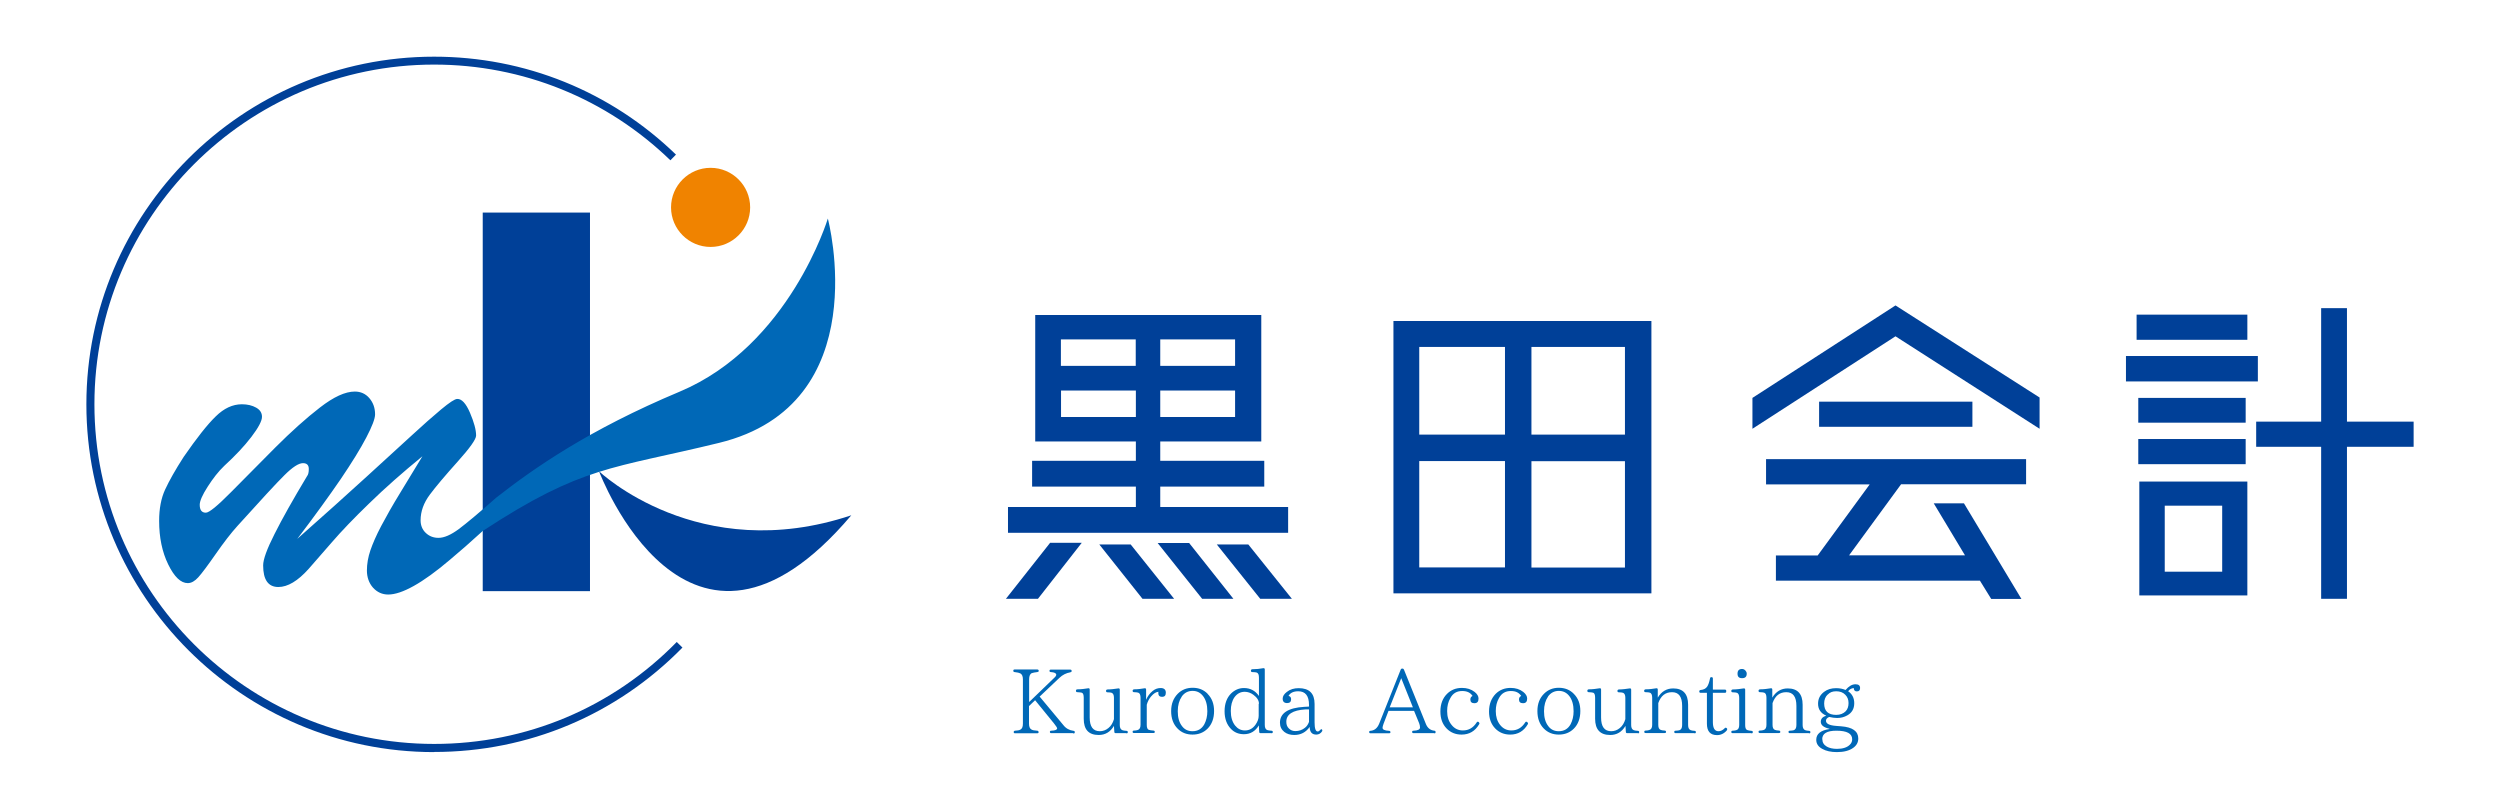
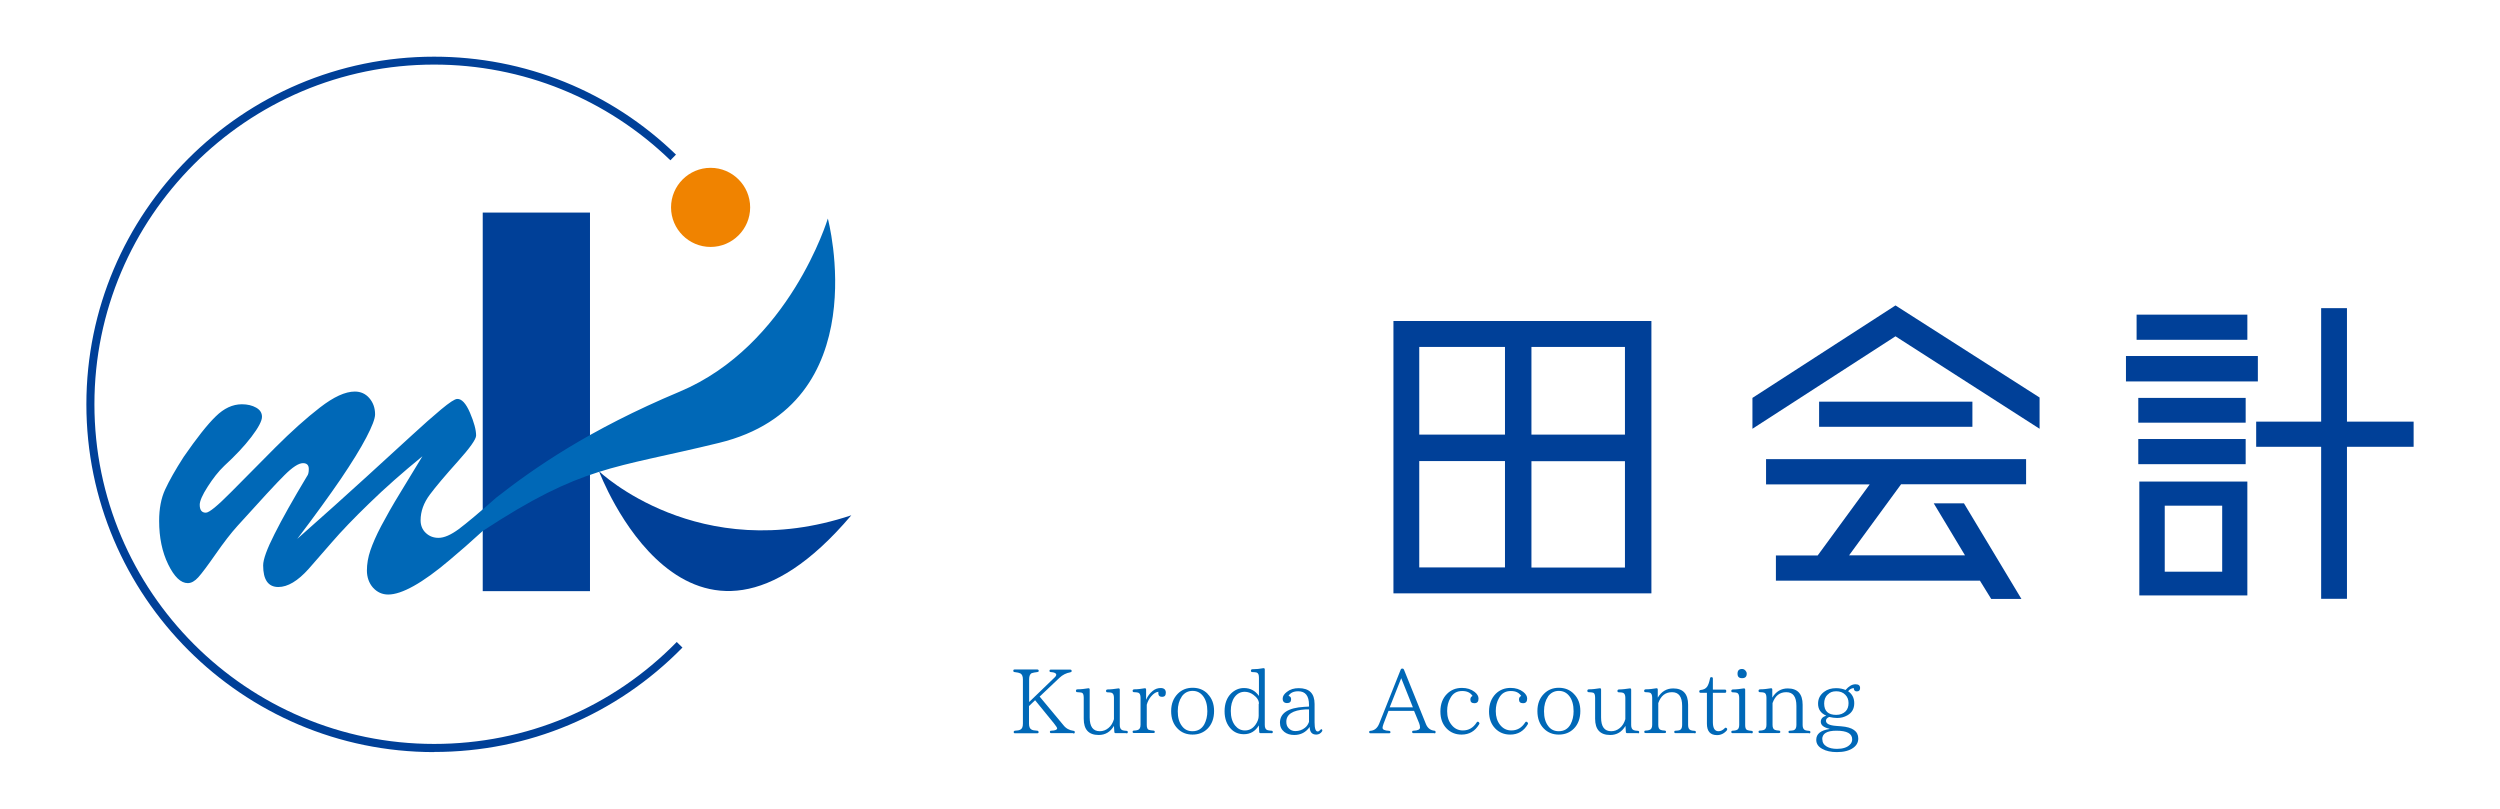
<svg xmlns="http://www.w3.org/2000/svg" id="_レイヤー_1" data-name="レイヤー 1" version="1.1" viewBox="0 0 192.76 62.36">
  <defs>
    <style>
      .cls-1 {
        fill: #004098;
      }

      .cls-1, .cls-2, .cls-3 {
        stroke-width: 0px;
      }

      .cls-2 {
        fill: #0068b7;
      }

      .cls-3 {
        fill: #f08300;
      }
    </style>
  </defs>
  <g>
    <path class="cls-1" d="M33.47,57.99c-14.78,0-26.81-12.03-26.81-26.81S18.68,4.37,33.47,4.37c7,0,13.62,2.68,18.65,7.55l-.43.44c-4.91-4.75-11.38-7.38-18.22-7.38-14.44,0-26.19,11.75-26.19,26.19s11.75,26.19,26.19,26.19c7.1,0,13.74-2.79,18.71-7.86l.44.43c-5.09,5.19-11.89,8.05-19.15,8.05Z" />
    <path class="cls-3" d="M57.84,15.99c0,1.68-1.37,3.05-3.05,3.05s-3.05-1.37-3.05-3.05,1.37-3.05,3.05-3.05,3.05,1.37,3.05,3.05Z" />
    <rect class="cls-1" x="37.22" y="16.39" width="8.27" height="29.19" />
    <path class="cls-1" d="M46.19,36.34s6.83,18.28,19.45,3.39c-11.79,3.94-19.45-3.39-19.45-3.39Z" />
    <path class="cls-2" d="M63.83,16.85s-2.95,9.79-11.43,13.35c-6.99,2.93-11.24,5.9-14.15,8.18h0c-1.31,1.16-2.27,1.96-2.87,2.41-.61.45-1.13.68-1.57.68-.38,0-.7-.12-.97-.37-.27-.25-.41-.58-.41-.98,0-.69.24-1.35.71-1.98.47-.63,1.19-1.48,2.14-2.54.95-1.06,1.43-1.73,1.43-2.02,0-.44-.16-1.02-.47-1.75s-.65-1.09-.99-1.07c-.18,0-.59.27-1.24.81-.65.54-1.39,1.2-2.24,1.98-.85.78-2.02,1.85-3.51,3.21-1.49,1.36-3.27,2.96-5.34,4.79,1.37-1.8,2.48-3.34,3.35-4.61.86-1.27,1.52-2.34,1.97-3.2.45-.86.68-1.46.68-1.79,0-.5-.15-.91-.44-1.25-.29-.34-.67-.51-1.12-.51-.74,0-1.63.41-2.69,1.23-1.06.82-2.21,1.85-3.45,3.09-1.24,1.24-2.38,2.39-3.41,3.44-1.04,1.05-1.68,1.58-1.94,1.58-.31,0-.47-.2-.47-.61,0-.29.2-.75.61-1.39.41-.64.83-1.18,1.28-1.61.84-.77,1.54-1.51,2.09-2.23.55-.72.82-1.24.82-1.55s-.15-.54-.45-.71c-.3-.17-.67-.26-1.1-.26-.71,0-1.38.31-2.02.94-.64.62-1.46,1.66-2.47,3.12-.65,1.01-1.12,1.85-1.43,2.52-.31.67-.46,1.48-.46,2.41,0,1.28.23,2.4.7,3.36.47.96.97,1.44,1.51,1.44.27,0,.54-.15.81-.45.27-.3.72-.9,1.34-1.79.62-.89,1.18-1.62,1.68-2.17,1.79-1.98,2.99-3.29,3.62-3.91.62-.62,1.1-.93,1.43-.93.3,0,.45.15.45.45,0,.25-.04.44-.14.56-1.08,1.8-1.92,3.29-2.5,4.45-.59,1.16-.88,1.97-.88,2.42,0,1.11.39,1.67,1.17,1.67.72,0,1.5-.46,2.34-1.4.44-.5,1.03-1.17,1.78-2.04.75-.87,1.72-1.88,2.91-3.03,1.19-1.16,2.55-2.36,4.08-3.61-.51.84-1.07,1.77-1.69,2.78-.62,1.01-1.11,1.88-1.49,2.6-.38.72-.65,1.35-.83,1.87-.18.53-.27,1.05-.27,1.56s.16.97.47,1.32c.32.35.71.53,1.17.53.53,0,1.18-.22,1.97-.66.79-.44,1.72-1.11,2.78-2.01.78-.65,1.63-1.4,2.54-2.23h0c7.72-5.06,9.94-4.77,18.21-6.79,12.22-2.97,8.4-17.3,8.4-17.3Z" />
  </g>
  <g>
-     <path class="cls-1" d="M77.56,46.17l3.41-4.32h2.44l-3.38,4.32h-2.46ZM99.32,39.09v1.99h-21.6v-1.99h9.86v-1.57h-8v-1.99h8v-1.49h-7.76v-9.75h17.43v9.75h-7.79v1.49h8.02v1.99h-8.02v1.57h9.86ZM87.57,26.17h-5.77v2.04h5.77v-2.04ZM81.81,32.15h5.77v-2.04h-5.77v2.04ZM84.77,41.98h2.41l3.35,4.19h-2.44l-3.33-4.19ZM89.25,41.87h2.44l3.41,4.3h-2.41l-3.43-4.3ZM95.23,28.21v-2.04h-5.77v2.04h5.77ZM89.46,32.15h5.77v-2.04h-5.77v2.04ZM96.25,41.98l3.36,4.19h-2.44l-3.35-4.19h2.44Z" />
    <path class="cls-1" d="M107.44,24.75h19.89v21h-19.89v-21ZM116.04,26.75h-6.61v6.76h6.61v-6.76ZM109.43,35.55v8.2h6.61v-8.2h-6.61ZM125.29,33.51v-6.76h-7.21v6.76h7.21ZM118.08,43.76h7.21v-8.2h-7.21v8.2Z" />
    <path class="cls-1" d="M146.15,23.55l11.11,7.1v2.41l-11.11-7.13-11.03,7.13v-2.38l11.03-7.13ZM136.17,37.34v-1.94h20.05v1.94h-9.64l-4.01,5.48h8.94l-2.41-4.01h2.33l4.43,7.37h-2.33l-.87-1.41h-15.73v-1.94h3.22l4.01-5.48h-8ZM140.26,30.97h11.82v1.94h-11.82v-1.94Z" />
    <path class="cls-1" d="M174.09,27.45v1.96h-10.17v-1.96h10.17ZM173.28,24.26v1.94h-8.54v-1.94h8.54ZM173.15,32.59h-8.28v-1.91h8.28v1.91ZM173.15,33.85v1.94h-8.28v-1.94h8.28ZM164.95,45.91v-8.78h8.33v8.78h-8.33ZM166.91,38.99v5.09h4.43v-5.09h-4.43ZM186.1,32.51v1.94h-5.14v11.72h-1.99v-11.72h-5.01v-1.94h5.01v-8.75h1.99v8.75h5.14Z" />
  </g>
  <g>
    <path class="cls-2" d="M82.75,56.53h-1.69c-.07,0-.11-.03-.11-.1,0-.06.04-.09.11-.09.29-.01.45-.07.45-.18,0-.05-.08-.18-.25-.39l-1.45-1.78-.47.45v1.36c0,.23.06.38.19.45.08.05.23.08.44.09.07,0,.11.05.11.12,0,.05-.04.08-.11.08h-1.71c-.07,0-.1-.03-.1-.1,0-.06.04-.09.1-.1.19-.01.32-.03.41-.08.13-.06.2-.21.2-.46v-3.42c0-.24-.07-.39-.2-.46-.08-.04-.23-.08-.44-.1-.07,0-.1-.04-.1-.11,0-.06.03-.09.1-.09h1.75c.07,0,.11.04.11.11,0,.06-.04.08-.11.09-.18.02-.33.05-.42.08-.14.06-.21.22-.21.48v1.75l1.95-1.88c.1-.09.14-.17.14-.23,0-.11-.14-.18-.41-.2-.08,0-.11-.03-.11-.1,0-.06.03-.09.1-.09h1.5c.07,0,.11.04.11.11,0,.06-.04.08-.11.1-.3.05-.59.19-.84.43l-1.52,1.44,1.83,2.2c.2.26.47.4.78.44.07,0,.1.04.1.11s-.04.1-.11.1Z" />
    <path class="cls-2" d="M86.85,56.53h-.82c-.07,0-.11-.03-.11-.1l-.03-.46c-.28.47-.67.7-1.18.7-.77,0-1.15-.42-1.15-1.25v-1.62c0-.23-.05-.36-.15-.39-.06-.02-.18-.03-.34-.04-.08,0-.11-.04-.11-.11s.03-.1.11-.11c.3,0,.58-.04.83-.08.08-.01.12.02.12.1v2.15c0,.71.26,1.06.78,1.06.24,0,.47-.08.67-.25.2-.16.34-.4.42-.68v-1.65c0-.21-.06-.33-.17-.38-.06-.02-.16-.04-.33-.04-.08,0-.11-.04-.11-.11,0-.06.03-.1.11-.11.27,0,.55-.04.83-.08.08-.01.12.02.12.1v2.73c0,.21.07.34.2.39.07.03.17.04.31.05.07,0,.11.04.11.1s-.04.1-.11.1Z" />
    <path class="cls-2" d="M88.38,53.94c.1-.25.27-.48.49-.66.19-.16.4-.23.62-.23.26,0,.4.12.4.36,0,.22-.1.32-.29.32s-.29-.1-.29-.29c0-.01,0-.04.01-.1-.18.01-.37.13-.56.35-.15.17-.27.39-.34.65v1.55c0,.21.05.34.15.38.08.03.21.05.36.06.07,0,.11.04.11.11,0,.05-.04.08-.11.08h-1.49c-.08,0-.11-.03-.11-.1,0-.06.03-.09.11-.09.11,0,.2-.02.27-.04.15-.04.23-.17.23-.4v-2.09c0-.22-.06-.35-.17-.39-.06-.02-.17-.04-.33-.04-.08,0-.11-.04-.11-.11,0-.06.04-.1.11-.11.3,0,.57-.04.81-.08.08-.01.12.02.12.1v.77Z" />
    <path class="cls-2" d="M93.11,53.5c.34.34.5.78.5,1.32,0,.57-.17,1.03-.5,1.36-.31.31-.7.46-1.16.46s-.85-.15-1.15-.46c-.33-.33-.5-.78-.5-1.35s.18-1,.51-1.34c.31-.31.69-.46,1.15-.46s.85.15,1.16.47ZM91.12,53.71c-.2.29-.31.66-.31,1.13,0,.49.11.87.33,1.15.2.27.48.39.8.39.42,0,.72-.18.92-.54.15-.29.23-.62.23-1,0-.5-.11-.88-.33-1.17-.21-.27-.47-.4-.81-.4s-.62.14-.83.43Z" />
    <path class="cls-2" d="M98.03,56.53h-.83c-.07,0-.11-.03-.11-.1l-.03-.5c-.27.46-.66.68-1.15.68-.4,0-.73-.13-1-.41-.32-.33-.49-.78-.49-1.36s.17-1.04.5-1.37c.28-.27.61-.42.99-.42.49,0,.87.2,1.16.61v-1.41c0-.22-.05-.34-.16-.39-.06-.02-.17-.04-.35-.04-.07,0-.11-.03-.11-.11,0-.06.04-.11.11-.11.29,0,.58-.03.84-.08.08-.01.12.02.12.1v4.27c0,.22.06.35.19.4.08.03.18.04.32.05.07,0,.11.04.11.1s-.04.1-.11.1ZM97.07,54.26c0-.26-.15-.48-.43-.69-.2-.15-.43-.23-.67-.23-.32,0-.58.14-.78.41-.2.28-.29.64-.29,1.07,0,.47.11.84.33,1.12.2.25.45.38.76.38.34,0,.61-.15.82-.45.16-.23.24-.45.24-.68v-.92Z" />
    <path class="cls-2" d="M101.95,56.37c-.11.18-.27.27-.46.27-.33,0-.5-.19-.51-.59-.29.41-.68.62-1.19.62-.31,0-.57-.08-.77-.24-.22-.18-.33-.41-.33-.71,0-.73.63-1.15,1.88-1.22l.36-.02v-.13c0-.7-.28-1.05-.83-1.05-.36,0-.62.12-.75.36.13.02.2.11.2.25,0,.2-.1.3-.31.3-.22,0-.34-.11-.34-.34,0-.19.11-.36.32-.52.25-.2.56-.29.91-.29.82,0,1.23.4,1.23,1.22v1.42c0,.47.08.7.24.7.07,0,.13-.04.19-.11.05-.06.08-.09.13-.05.04.04.05.08.02.14ZM100.93,54.7h-.29c-.97.06-1.46.38-1.46.95,0,.22.06.39.2.52.13.13.29.2.5.2.27,0,.52-.08.73-.25.15-.11.25-.27.32-.46v-.96Z" />
    <path class="cls-2" d="M110.6,56.53h-1.61c-.07,0-.11-.03-.11-.1,0-.06.04-.09.11-.09.34-.01.5-.1.5-.25,0-.11-.03-.22-.07-.33l-.39-.95h-1.97l-.38.99c-.05.14-.08.25-.08.31,0,.15.16.22.5.24.07,0,.11.04.11.11,0,.05-.04.08-.11.08h-1.42c-.08,0-.11-.03-.11-.1,0-.06.03-.09.11-.09h-.07c.33,0,.58-.18.73-.55l1.66-4.17c.03-.06.06-.08.13-.08h0c.06,0,.1.03.12.08l1.7,4.21c.12.29.34.47.64.5.07,0,.1.04.1.11s-.03.1-.11.1ZM108.94,54.54l-.9-2.25-.89,2.25h1.78Z" />
    <path class="cls-2" d="M114.02,55.69c.05.04.07.09.03.15-.31.53-.76.8-1.36.8-.46,0-.85-.16-1.15-.47-.32-.33-.48-.76-.48-1.31,0-.57.17-1.02.51-1.36.3-.3.68-.46,1.15-.46.39,0,.71.1.98.31.2.16.3.33.3.51,0,.24-.1.36-.32.36-.2,0-.31-.09-.31-.29,0-.13.06-.22.17-.27-.17-.26-.43-.38-.8-.38-.41,0-.71.17-.91.54-.17.29-.25.62-.25,1.01,0,.43.11.78.34,1.06.22.28.51.43.87.43.45,0,.8-.2,1.07-.62.03-.06.09-.07.15-.03l.02.02Z" />
    <path class="cls-2" d="M117.76,55.69c.06.04.07.09.04.15-.31.53-.76.8-1.36.8-.46,0-.85-.16-1.15-.47-.32-.33-.48-.76-.48-1.31,0-.57.18-1.02.51-1.36.3-.3.69-.46,1.15-.46.39,0,.71.1.98.31.2.16.3.33.3.51,0,.24-.1.36-.32.36-.2,0-.31-.09-.31-.29,0-.13.06-.22.17-.27-.17-.26-.43-.38-.8-.38-.41,0-.71.17-.91.54-.17.29-.25.62-.25,1.01,0,.43.11.78.33,1.06s.51.43.87.43c.45,0,.8-.2,1.07-.62.03-.06.09-.07.15-.03l.02.02Z" />
    <path class="cls-2" d="M121.35,53.5c.34.34.5.78.5,1.32,0,.57-.17,1.03-.5,1.36-.31.31-.7.46-1.16.46s-.84-.15-1.15-.46c-.33-.33-.5-.78-.5-1.35s.17-1,.51-1.34c.31-.31.69-.46,1.14-.46s.86.15,1.16.47ZM119.36,53.71c-.2.29-.31.66-.31,1.13,0,.49.11.87.33,1.15.2.27.48.39.8.39.42,0,.72-.18.92-.54.15-.29.23-.62.23-1,0-.5-.11-.88-.33-1.17-.21-.27-.48-.4-.81-.4s-.62.14-.83.43Z" />
    <path class="cls-2" d="M126.29,56.53h-.82c-.07,0-.11-.03-.11-.1l-.03-.46c-.28.47-.67.7-1.18.7-.77,0-1.16-.42-1.16-1.25v-1.62c0-.23-.05-.36-.15-.39-.06-.02-.17-.03-.34-.04-.08,0-.11-.04-.11-.11s.04-.1.11-.11c.3,0,.58-.04.83-.08.08-.01.12.02.12.1v2.15c0,.71.26,1.06.78,1.06.24,0,.47-.08.67-.25.2-.16.34-.4.42-.68v-1.65c0-.21-.06-.33-.17-.38-.06-.02-.16-.04-.33-.04-.08,0-.11-.04-.11-.11,0-.06.04-.1.11-.11.27,0,.55-.04.83-.08.08-.01.12.02.12.1v2.73c0,.21.07.34.2.39.07.03.17.04.31.05.07,0,.11.04.11.1s-.04.1-.11.1Z" />
    <path class="cls-2" d="M130.66,56.53h-1.46c-.07,0-.11-.03-.11-.1,0-.06.04-.09.11-.09.1,0,.19-.02.27-.03.15-.04.23-.17.23-.41v-1.47c0-.71-.26-1.06-.78-1.06s-.86.28-1.06.84v1.68c0,.22.06.34.19.39.07.03.17.04.3.05.07,0,.11.04.11.11,0,.05-.04.08-.11.08h-1.46c-.08,0-.11-.03-.11-.1,0-.06.04-.09.11-.09.11,0,.2-.02.27-.04.15-.04.23-.17.23-.4v-2.09c0-.22-.06-.35-.17-.39-.06-.02-.17-.04-.34-.04-.08,0-.11-.04-.11-.11,0-.06.04-.1.11-.11.3,0,.58-.04.82-.08.08-.01.12.02.12.1v.62c.29-.48.69-.71,1.19-.71.76,0,1.15.42,1.15,1.26v1.57c0,.21.07.34.2.39.07.03.17.04.29.05.07,0,.11.04.11.1s-.04.1-.11.1Z" />
    <path class="cls-2" d="M133.16,56.3c-.22.26-.48.38-.77.38-.52,0-.78-.29-.78-.88v-2.38h-.48c-.08,0-.11-.04-.11-.11,0-.06.03-.1.11-.11.23-.02.4-.11.5-.26.09-.13.16-.34.22-.63,0-.07.05-.1.11-.1.08,0,.11.04.11.11v.85h.92c.08,0,.11.04.11.1v.04c0,.08-.04.11-.11.11h-.92v2.25c0,.47.14.71.43.71.17,0,.34-.08.48-.23.05-.05.1-.06.16,0,.05.04.05.1,0,.15Z" />
    <path class="cls-2" d="M135.04,56.53h-1.44c-.08,0-.11-.03-.11-.1,0-.06.04-.09.11-.09.1,0,.19-.02.27-.04.15-.04.23-.17.23-.4v-2.09c0-.22-.06-.35-.17-.39-.06-.02-.17-.04-.33-.04-.08,0-.11-.04-.11-.11,0-.06.04-.1.11-.11.29,0,.57-.04.84-.08.08-.01.12.02.12.1v2.73c0,.21.05.34.16.38.08.03.19.05.32.06.08,0,.11.04.11.1s-.04.1-.11.1ZM134.57,51.69c.07.08.11.15.11.25,0,.24-.12.35-.36.35s-.35-.11-.35-.35.12-.36.35-.36c.1,0,.18.04.25.11Z" />
    <path class="cls-2" d="M139.47,56.53h-1.46c-.07,0-.11-.03-.11-.1,0-.06.04-.09.11-.09.1,0,.19-.02.27-.03.15-.04.23-.17.23-.41v-1.47c0-.71-.26-1.06-.78-1.06s-.86.28-1.06.84v1.68c0,.22.06.34.19.39.07.03.17.04.3.05.07,0,.11.04.11.11,0,.05-.04.08-.11.08h-1.46c-.08,0-.11-.03-.11-.1,0-.06.04-.09.11-.09.11,0,.2-.02.27-.04.15-.04.23-.17.23-.4v-2.09c0-.22-.06-.35-.17-.39-.06-.02-.17-.04-.33-.04-.08,0-.11-.04-.11-.11,0-.06.04-.1.11-.11.3,0,.58-.04.83-.08.08-.01.12.02.12.1v.62c.29-.48.69-.71,1.19-.71.76,0,1.15.42,1.15,1.26v1.57c0,.21.07.34.2.39.07.03.17.04.29.05.07,0,.11.04.11.1s-.04.1-.11.1Z" />
    <path class="cls-2" d="M143.07,52.76c.24,0,.35.1.35.29,0,.17-.08.26-.25.26-.15,0-.23-.08-.24-.26-.18.02-.33.1-.43.25.31.21.47.52.47.92,0,.43-.18.74-.54.94-.23.13-.49.2-.78.2-.19,0-.39-.03-.61-.08-.17.07-.25.17-.25.29,0,.23.26.36.78.4l.39.03c.88.07,1.32.38,1.32.94,0,.3-.13.54-.4.73-.3.21-.71.32-1.24.32-.46,0-.84-.08-1.14-.25-.31-.17-.46-.4-.46-.7,0-.45.34-.73,1.02-.83v-.02c-.45-.1-.67-.28-.67-.54,0-.23.14-.38.42-.47-.43-.19-.63-.5-.63-.92,0-.38.15-.68.47-.92.25-.19.56-.28.92-.28.28,0,.52.05.73.14.25-.29.5-.44.76-.44ZM140.51,57c0,.24.11.43.35.57.2.11.45.17.78.17.45,0,.79-.11,1-.33.12-.12.17-.25.17-.41,0-.44-.4-.66-1.22-.66-.73,0-1.09.22-1.09.66ZM140.91,53.56c-.17.17-.26.4-.26.68,0,.59.31.88.93.88.31,0,.55-.1.73-.28.15-.16.22-.37.22-.63s-.08-.47-.25-.64c-.17-.18-.41-.27-.7-.27s-.49.08-.66.26Z" />
  </g>
</svg>